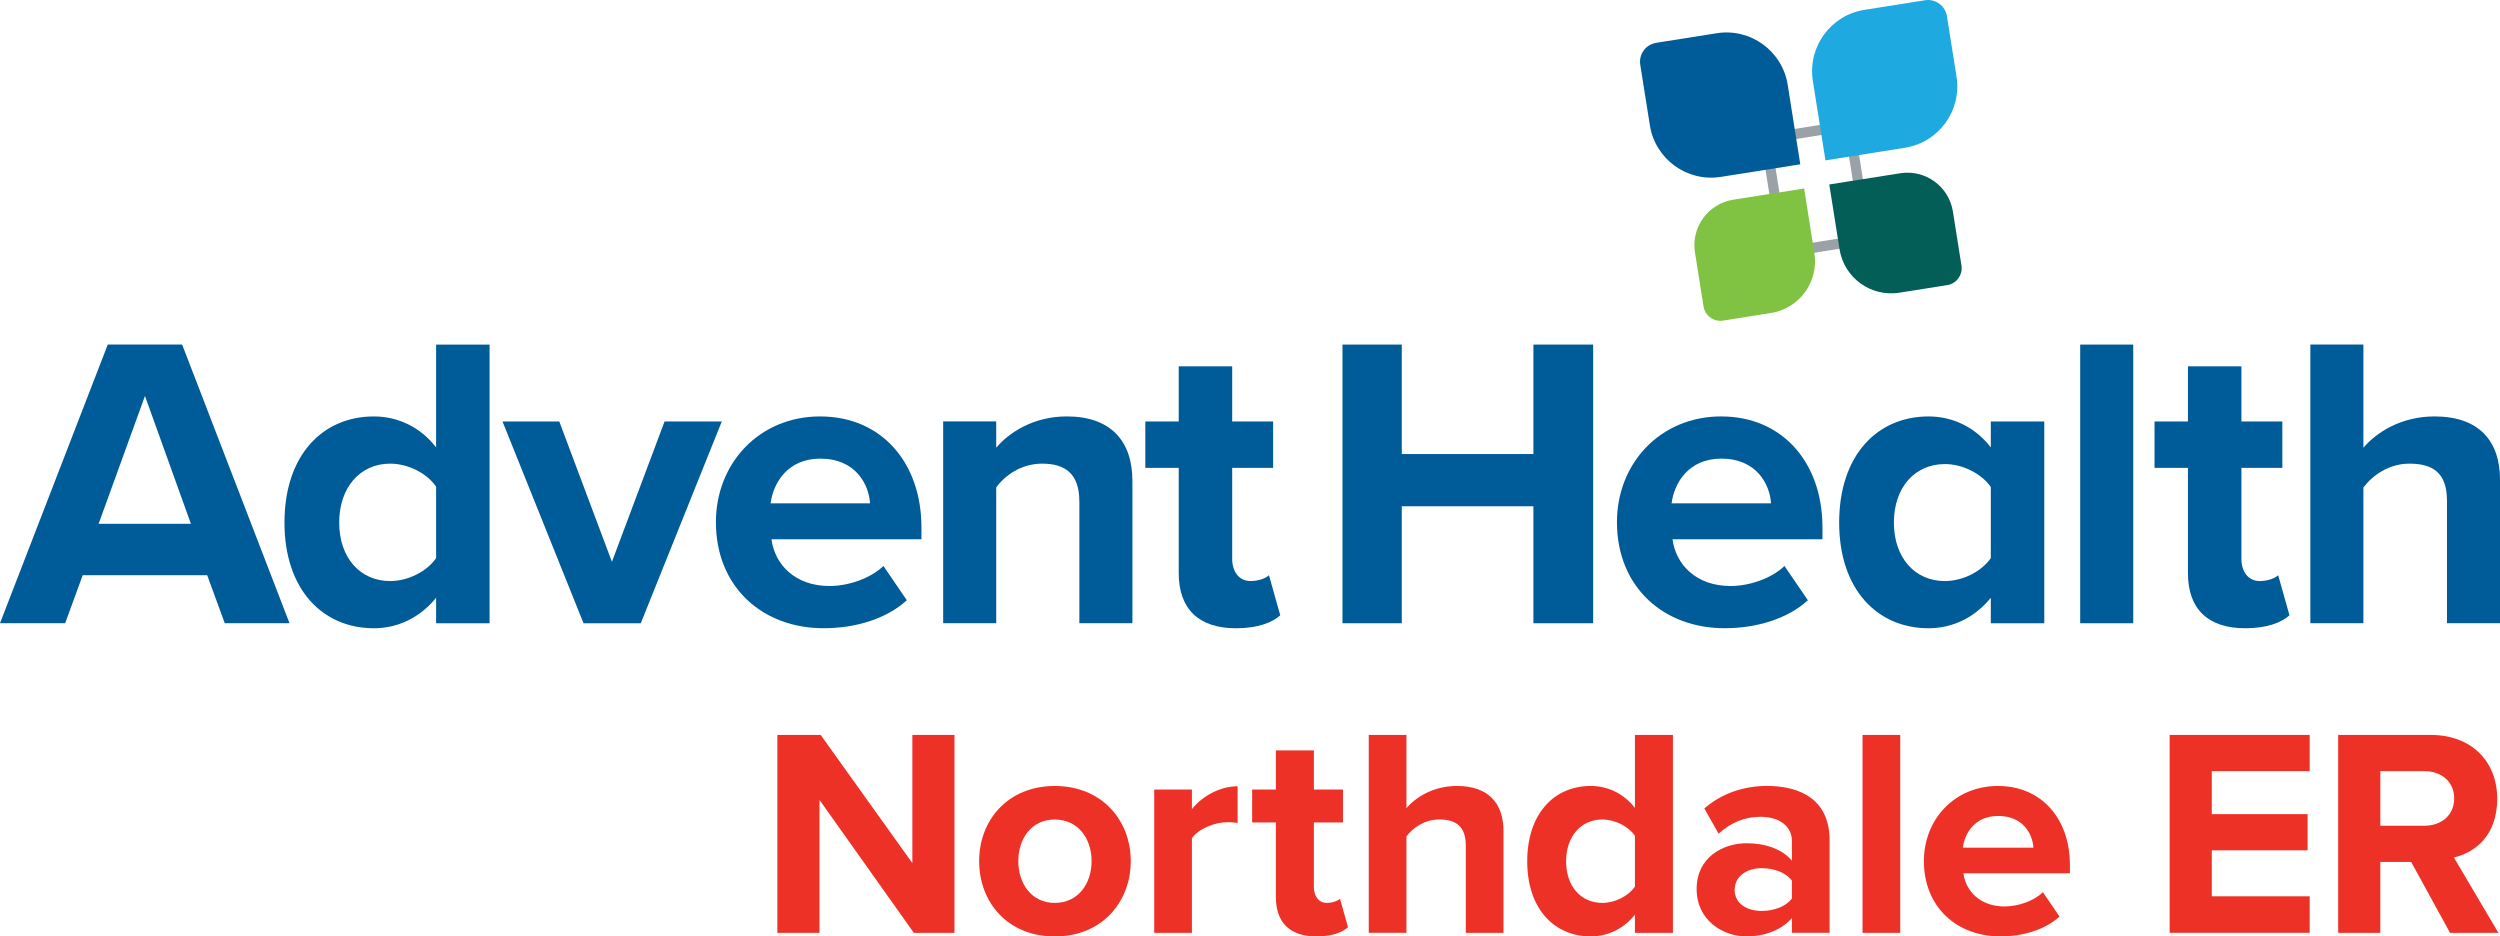
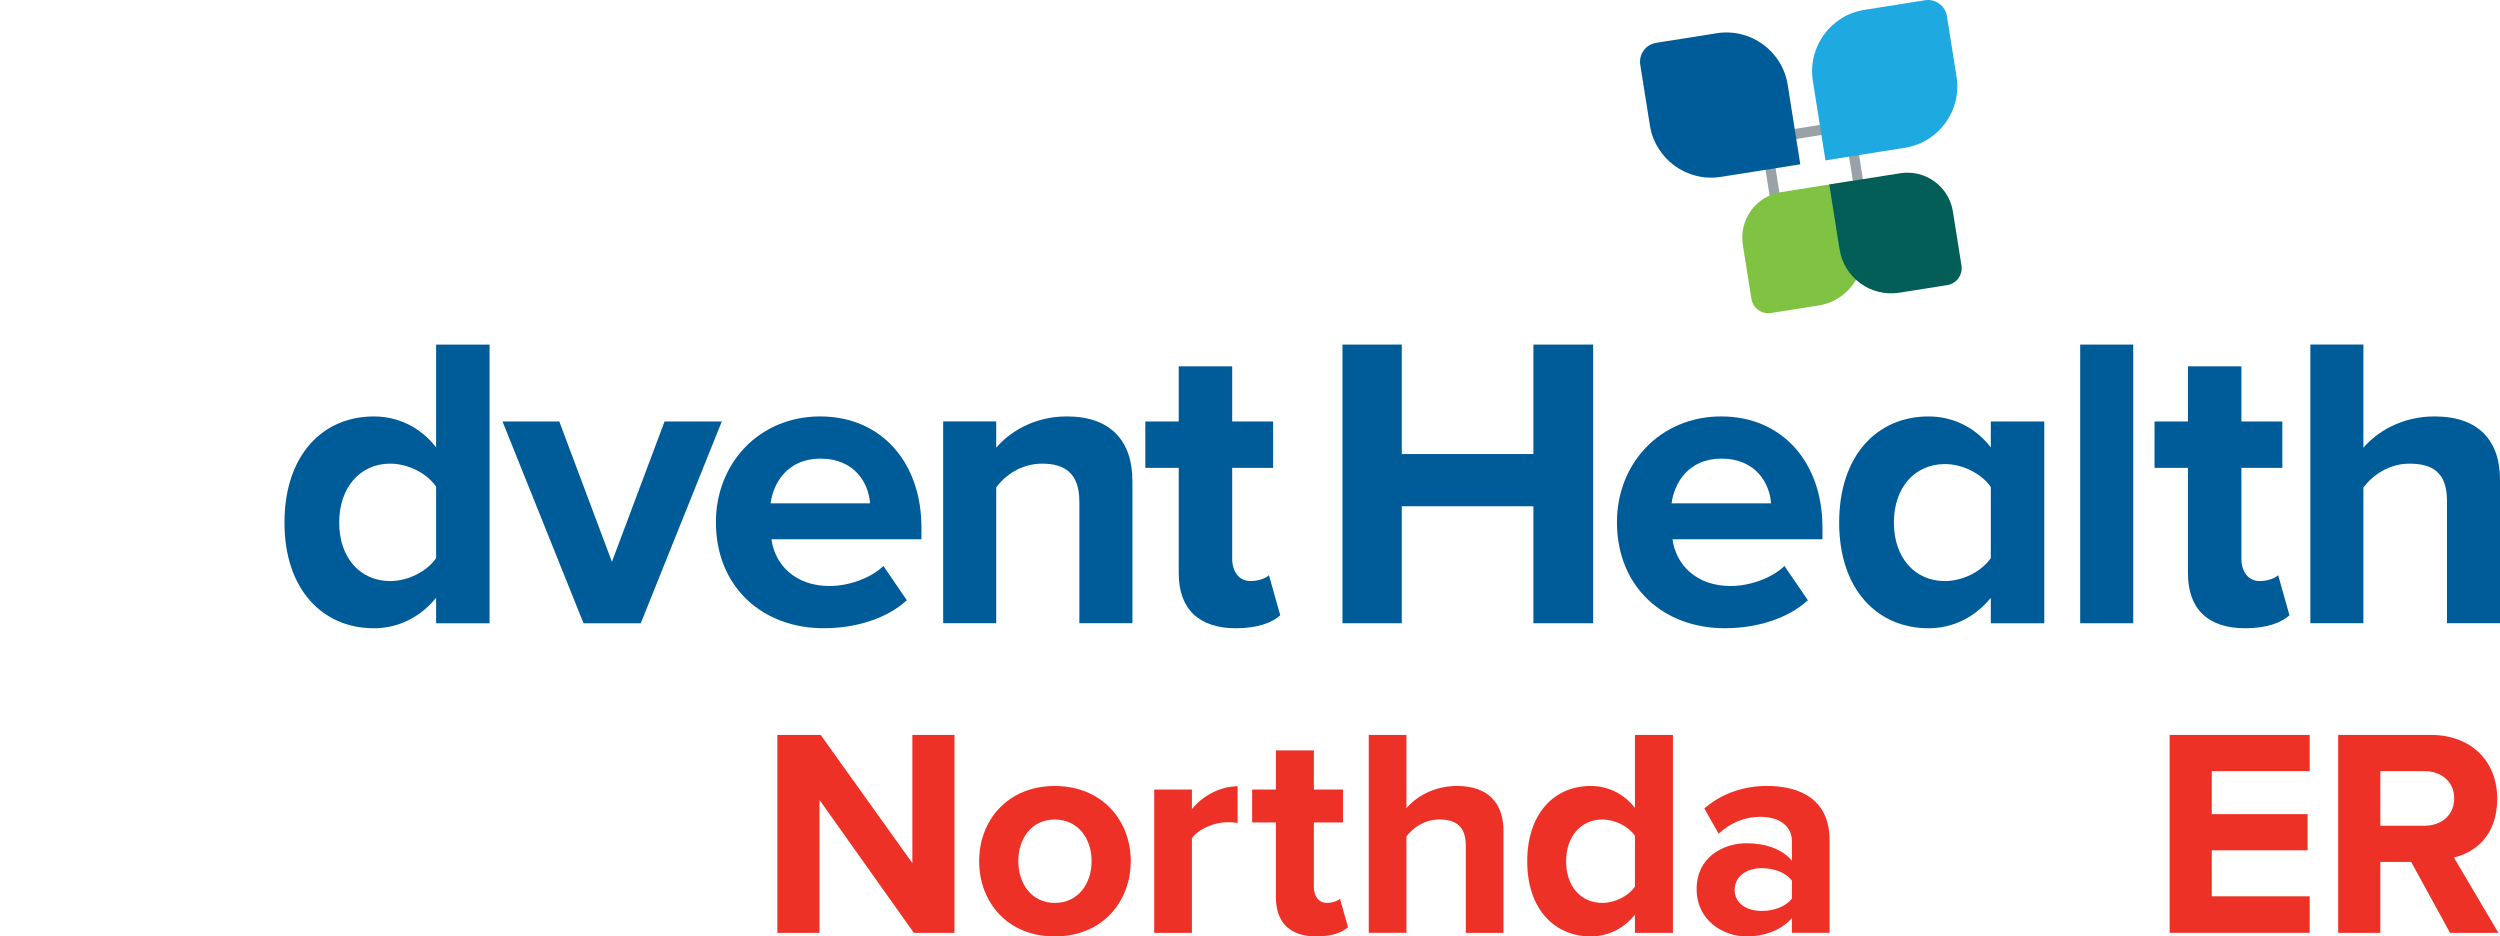
<svg xmlns="http://www.w3.org/2000/svg" id="Layer_1" data-name="Layer 1" viewBox="0 0 817.22 306.1">
  <defs>
    <style>
      .cls-1 {
        fill: #035e58;
      }

      .cls-1, .cls-2, .cls-3, .cls-4, .cls-5, .cls-6 {
        stroke-width: 0px;
      }

      .cls-2 {
        fill: #ee3126;
      }

      .cls-3 {
        fill: #9aa2a8;
      }

      .cls-4 {
        fill: #80c343;
      }

      .cls-5 {
        fill: #1fa9e1;
      }

      .cls-6 {
        fill: #005c99;
      }
    </style>
  </defs>
  <g>
    <g>
-       <path class="cls-6" d="M67.73,188.02H27.04l-5.74,15.7H0l35.23-91.09h24.31l35.1,91.09h-21.17l-5.74-15.7ZM32.23,171.23h30.18l-15.02-41.79-15.16,41.79Z" />
      <path class="cls-6" d="M142.56,195.4c-5.19,6.42-12.43,9.97-20.35,9.97-16.66,0-29.22-12.56-29.22-34.55s12.43-34.69,29.22-34.69c7.78,0,15.16,3.41,20.35,10.11v-33.59h17.48v91.09h-17.48v-8.33ZM142.56,159.07c-3-4.37-9.15-7.51-15.02-7.51-9.83,0-16.66,7.78-16.66,19.26s6.83,19.12,16.66,19.12c5.87,0,12.02-3.14,15.02-7.51v-23.35Z" />
      <path class="cls-6" d="M164.25,137.77h18.57l17.21,45.88,17.21-45.88h18.71l-26.49,65.96h-18.71l-26.49-65.96Z" />
      <path class="cls-6" d="M268.16,136.13c19.67,0,33.05,14.75,33.05,36.32v3.82h-49.03c1.09,8.33,7.78,15.29,18.98,15.29,6.15,0,13.38-2.46,17.62-6.55l7.65,11.2c-6.69,6.15-16.93,9.15-27.18,9.15-20.07,0-35.23-13.52-35.23-34.69,0-19.12,14.06-34.55,34.14-34.55ZM251.91,164.53h32.5c-.41-6.28-4.78-14.61-16.25-14.61-10.79,0-15.43,8.06-16.25,14.61Z" />
      <path class="cls-6" d="M352.82,163.85c0-9.15-4.78-12.29-12.15-12.29-6.83,0-12.15,3.82-15.02,7.78v44.38h-17.34v-65.96h17.34v8.6c4.23-5.05,12.29-10.24,23.08-10.24,14.48,0,21.44,8.19,21.44,21.03v46.57h-17.34v-39.88Z" />
      <path class="cls-6" d="M385.31,187.34v-34.41h-10.92v-15.16h10.92v-18.02h17.48v18.02h13.38v15.16h-13.38v29.77c0,4.1,2.19,7.24,6.01,7.24,2.59,0,5.05-.96,6.01-1.91l3.69,13.11c-2.59,2.32-7.24,4.23-14.48,4.23-12.15,0-18.71-6.28-18.71-18.02Z" />
      <path class="cls-6" d="M501.25,165.49h-43.02v38.24h-19.39v-91.09h19.39v35.78h43.02v-35.78h19.53v91.09h-19.53v-38.24Z" />
      <path class="cls-6" d="M562.69,136.13c19.67,0,33.05,14.75,33.05,36.32v3.82h-49.02c1.09,8.33,7.79,15.29,18.98,15.29,6.15,0,13.38-2.46,17.62-6.55l7.65,11.2c-6.69,6.15-16.93,9.15-27.18,9.15-20.07,0-35.23-13.52-35.23-34.69,0-19.12,14.06-34.55,34.14-34.55ZM546.43,164.53h32.5c-.41-6.28-4.78-14.61-16.25-14.61-10.79,0-15.43,8.06-16.25,14.61Z" />
      <path class="cls-6" d="M650.77,195.4c-5.19,6.42-12.43,9.97-20.35,9.97-16.66,0-29.22-12.56-29.22-34.55s12.43-34.69,29.22-34.69c7.79,0,15.16,3.41,20.35,10.11v-8.47h17.48v65.96h-17.48v-8.33ZM650.77,159.21c-3.01-4.37-9.15-7.51-15.02-7.51-9.83,0-16.66,7.65-16.66,19.12s6.83,19.12,16.66,19.12c5.87,0,12.02-3.14,15.02-7.51v-23.22Z" />
      <path class="cls-6" d="M679.99,112.64h17.34v91.09h-17.34v-91.09Z" />
      <path class="cls-6" d="M715.21,187.34v-34.41h-10.92v-15.16h10.92v-18.02h17.48v18.02h13.38v15.16h-13.38v29.77c0,4.1,2.19,7.24,6.01,7.24,2.59,0,5.05-.96,6.01-1.91l3.69,13.11c-2.59,2.32-7.24,4.23-14.48,4.23-12.15,0-18.71-6.28-18.71-18.02Z" />
      <path class="cls-6" d="M799.88,163.58c0-9.15-4.78-12.02-12.29-12.02-6.69,0-12.02,3.82-15.02,7.78v44.38h-17.34v-91.09h17.34v33.73c4.24-5.05,12.43-10.24,23.22-10.24,14.48,0,21.44,7.92,21.44,20.76v46.84h-17.34v-40.15Z" />
    </g>
    <path class="cls-3" d="M603.11,42.9l5.37,33.9-24.01,3.8-5.37-33.9,24.01-3.8M605.88,39.09l-30.59,4.85,6.41,40.48,30.59-4.85-6.41-40.48h0Z" />
    <path class="cls-6" d="M588.5,53.71l-25.98,4.11c-11.06,1.75-21.45-5.8-23.2-16.86l-3.14-19.8c-.54-3.41,1.79-6.62,5.2-7.16l19.8-3.14c11.06-1.75,21.45,5.8,23.2,16.86l4.11,25.98Z" />
    <path class="cls-5" d="M622.71,48.3l-25.99,4.12-4.12-25.99c-1.75-11.07,5.8-21.46,16.86-23.21l19.8-3.14c3.42-.54,6.62,1.79,7.17,5.21l3.14,19.8c1.75,11.07-5.8,21.46-16.86,23.21Z" />
-     <path class="cls-4" d="M578.9,102.32l-15.65,2.48c-3.05.48-5.91-1.6-6.39-4.64l-2.8-17.66c-1.3-8.21,4.3-15.92,12.51-17.22l23.18-3.67,3.35,21.17c1.48,9.32-4.88,18.07-14.2,19.55Z" />
+     <path class="cls-4" d="M578.9,102.32c-3.05.48-5.91-1.6-6.39-4.64l-2.8-17.66c-1.3-8.21,4.3-15.92,12.51-17.22l23.18-3.67,3.35,21.17c1.48,9.32-4.88,18.07-14.2,19.55Z" />
    <path class="cls-1" d="M636.53,93.2l-15.65,2.48c-9.32,1.48-18.08-4.88-19.56-14.21l-3.35-21.17,23.19-3.67c8.21-1.3,15.92,4.3,17.22,12.51l2.8,17.66c.48,3.05-1.6,5.92-4.65,6.4Z" />
  </g>
  <g>
    <path class="cls-2" d="M298.73,304.94l-30.85-43.46v43.46h-13.77v-64.7h14.16l29.97,41.9v-41.9h13.77v64.7h-13.29Z" />
    <path class="cls-2" d="M320.07,281.47c0-13.29,9.31-24.54,24.73-24.54s24.83,11.25,24.83,24.54-9.31,24.64-24.83,24.64-24.73-11.25-24.73-24.64ZM356.83,281.47c0-7.27-4.37-13.58-12.03-13.58s-11.93,6.31-11.93,13.58,4.27,13.68,11.93,13.68,12.03-6.31,12.03-13.68Z" />
    <path class="cls-2" d="M377.3,304.94v-46.85h12.32v6.4c3.3-4.17,9.12-7.47,14.94-7.47v12.03c-.87-.19-2.04-.29-3.4-.29-4.07,0-9.51,2.23-11.54,5.24v30.94h-12.32Z" />
    <path class="cls-2" d="M417.07,293.3v-24.44h-7.76v-10.77h7.76v-12.8h12.42v12.8h9.51v10.77h-9.51v21.15c0,2.91,1.55,5.14,4.27,5.14,1.84,0,3.59-.68,4.27-1.36l2.62,9.31c-1.84,1.65-5.14,3.01-10.28,3.01-8.63,0-13.29-4.46-13.29-12.8Z" />
    <path class="cls-2" d="M479.15,304.94v-28.52c0-6.5-3.4-8.54-8.73-8.54-4.75,0-8.54,2.72-10.67,5.53v31.52h-12.32v-64.7h12.32v23.96c3.01-3.59,8.83-7.27,16.49-7.27,10.28,0,15.23,5.63,15.23,14.74v33.27h-12.32Z" />
    <path class="cls-2" d="M534.44,304.94v-5.92c-3.69,4.56-8.83,7.08-14.45,7.08-11.83,0-20.76-8.92-20.76-24.54s8.83-24.64,20.76-24.64c5.53,0,10.77,2.43,14.45,7.18v-23.86h12.42v64.7h-12.42ZM534.44,273.22c-2.13-3.1-6.5-5.33-10.67-5.33-6.98,0-11.83,5.53-11.83,13.68s4.85,13.58,11.83,13.58c4.17,0,8.54-2.23,10.67-5.33v-16.59Z" />
    <path class="cls-2" d="M585.75,304.94v-4.85c-3.2,3.78-8.73,6.01-14.84,6.01-7.47,0-16.3-5.04-16.3-15.52s8.83-14.94,16.3-14.94c6.21,0,11.74,1.94,14.84,5.72v-6.5c0-4.75-4.07-7.86-10.28-7.86-5.04,0-9.7,1.84-13.68,5.53l-4.66-8.25c5.72-5.04,13.09-7.37,20.47-7.37,10.67,0,20.47,4.27,20.47,17.75v30.26h-12.32ZM585.75,287.87c-2.04-2.72-5.92-4.07-9.89-4.07-4.85,0-8.83,2.62-8.83,7.08s3.98,6.89,8.83,6.89c3.98,0,7.86-1.36,9.89-4.07v-5.82Z" />
-     <path class="cls-2" d="M608.84,304.94v-64.7h12.32v64.7h-12.32Z" />
-     <path class="cls-2" d="M653.16,256.93c13.97,0,23.47,10.48,23.47,25.8v2.72h-34.82c.78,5.92,5.53,10.86,13.48,10.86,4.36,0,9.51-1.75,12.51-4.66l5.43,7.95c-4.75,4.36-12.03,6.5-19.3,6.5-14.26,0-25.03-9.6-25.03-24.64,0-13.58,9.99-24.54,24.25-24.54ZM641.62,277.1h23.09c-.29-4.46-3.39-10.38-11.54-10.38-7.66,0-10.96,5.72-11.54,10.38Z" />
    <path class="cls-2" d="M709.23,304.94v-64.7h45.78v11.83h-32.01v14.06h31.33v11.83h-31.33v15.03h32.01v11.93h-45.78Z" />
    <path class="cls-2" d="M800.89,304.94l-12.71-23.18h-10.09v23.18h-13.77v-64.7h30.26c13.48,0,21.73,8.83,21.73,20.85s-7.18,17.56-14.16,19.21l14.55,24.64h-15.81ZM792.55,252.07h-14.45v17.85h14.45c5.53,0,9.7-3.49,9.7-8.92s-4.17-8.92-9.7-8.92Z" />
  </g>
</svg>